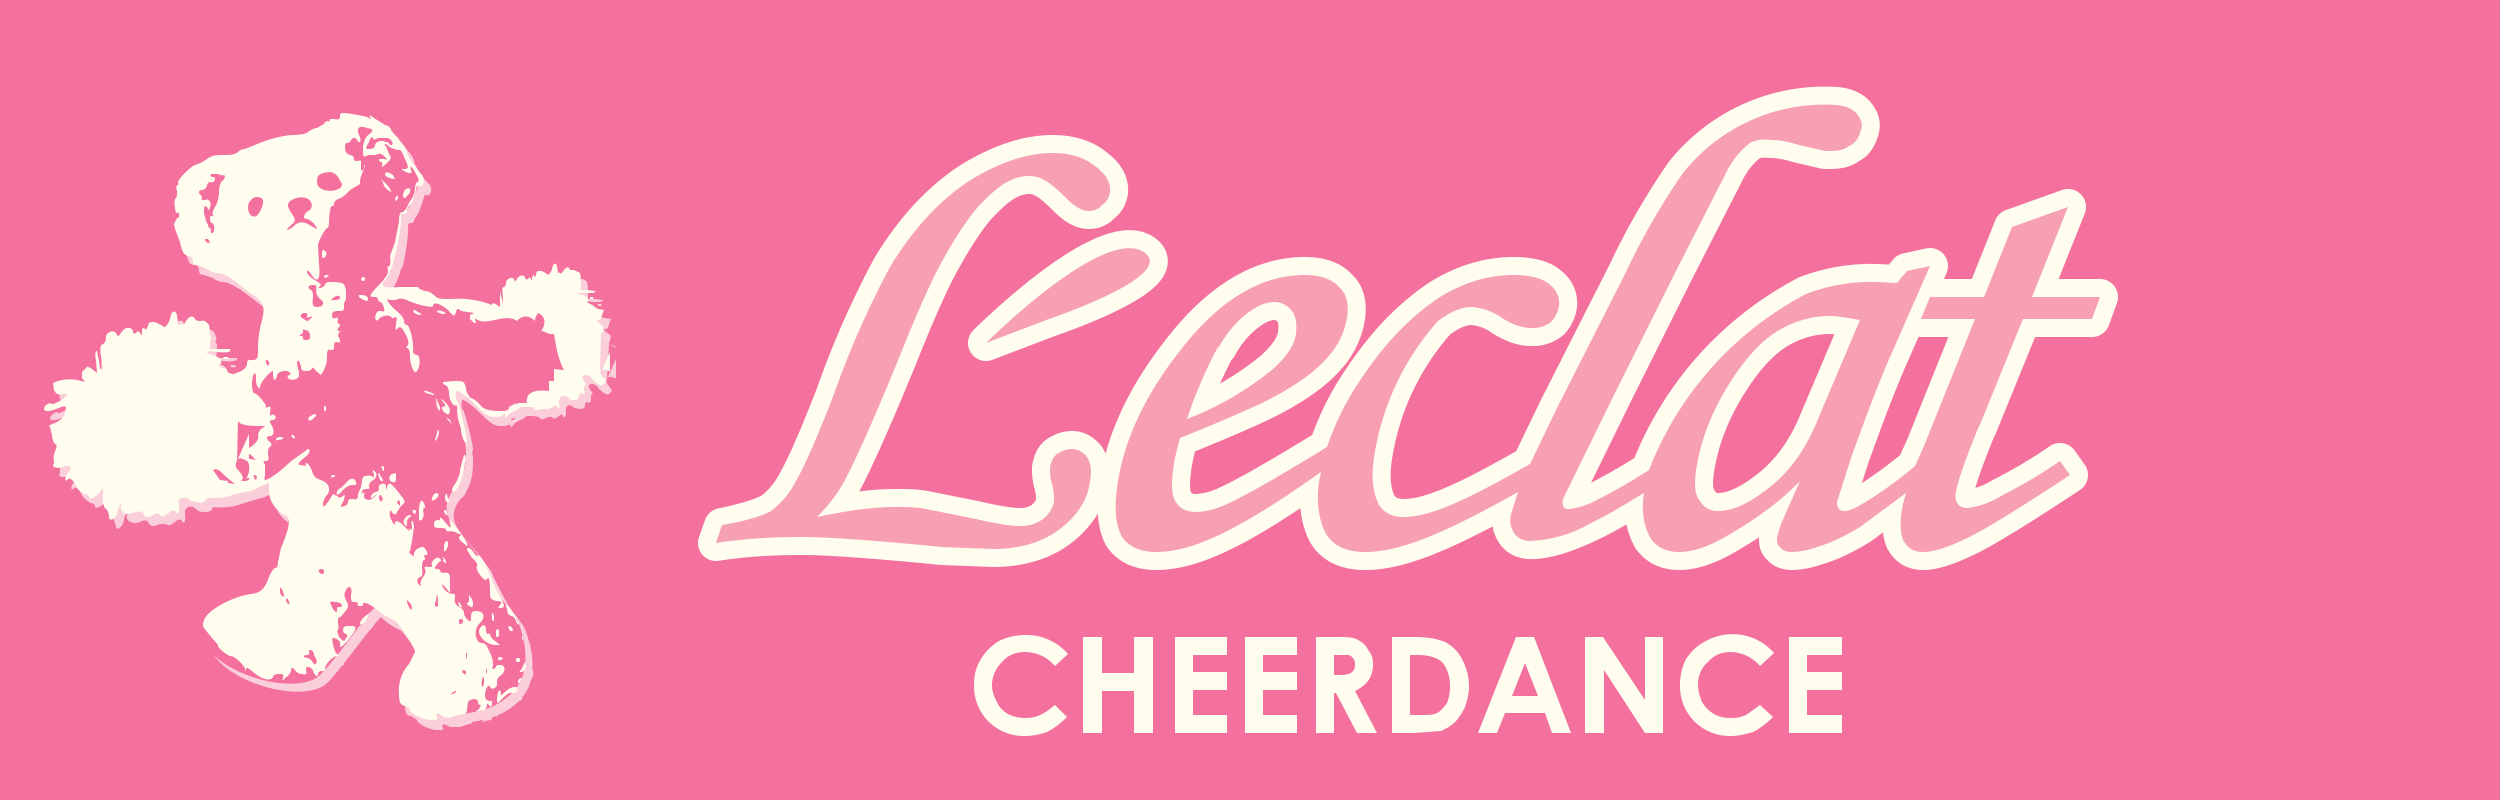
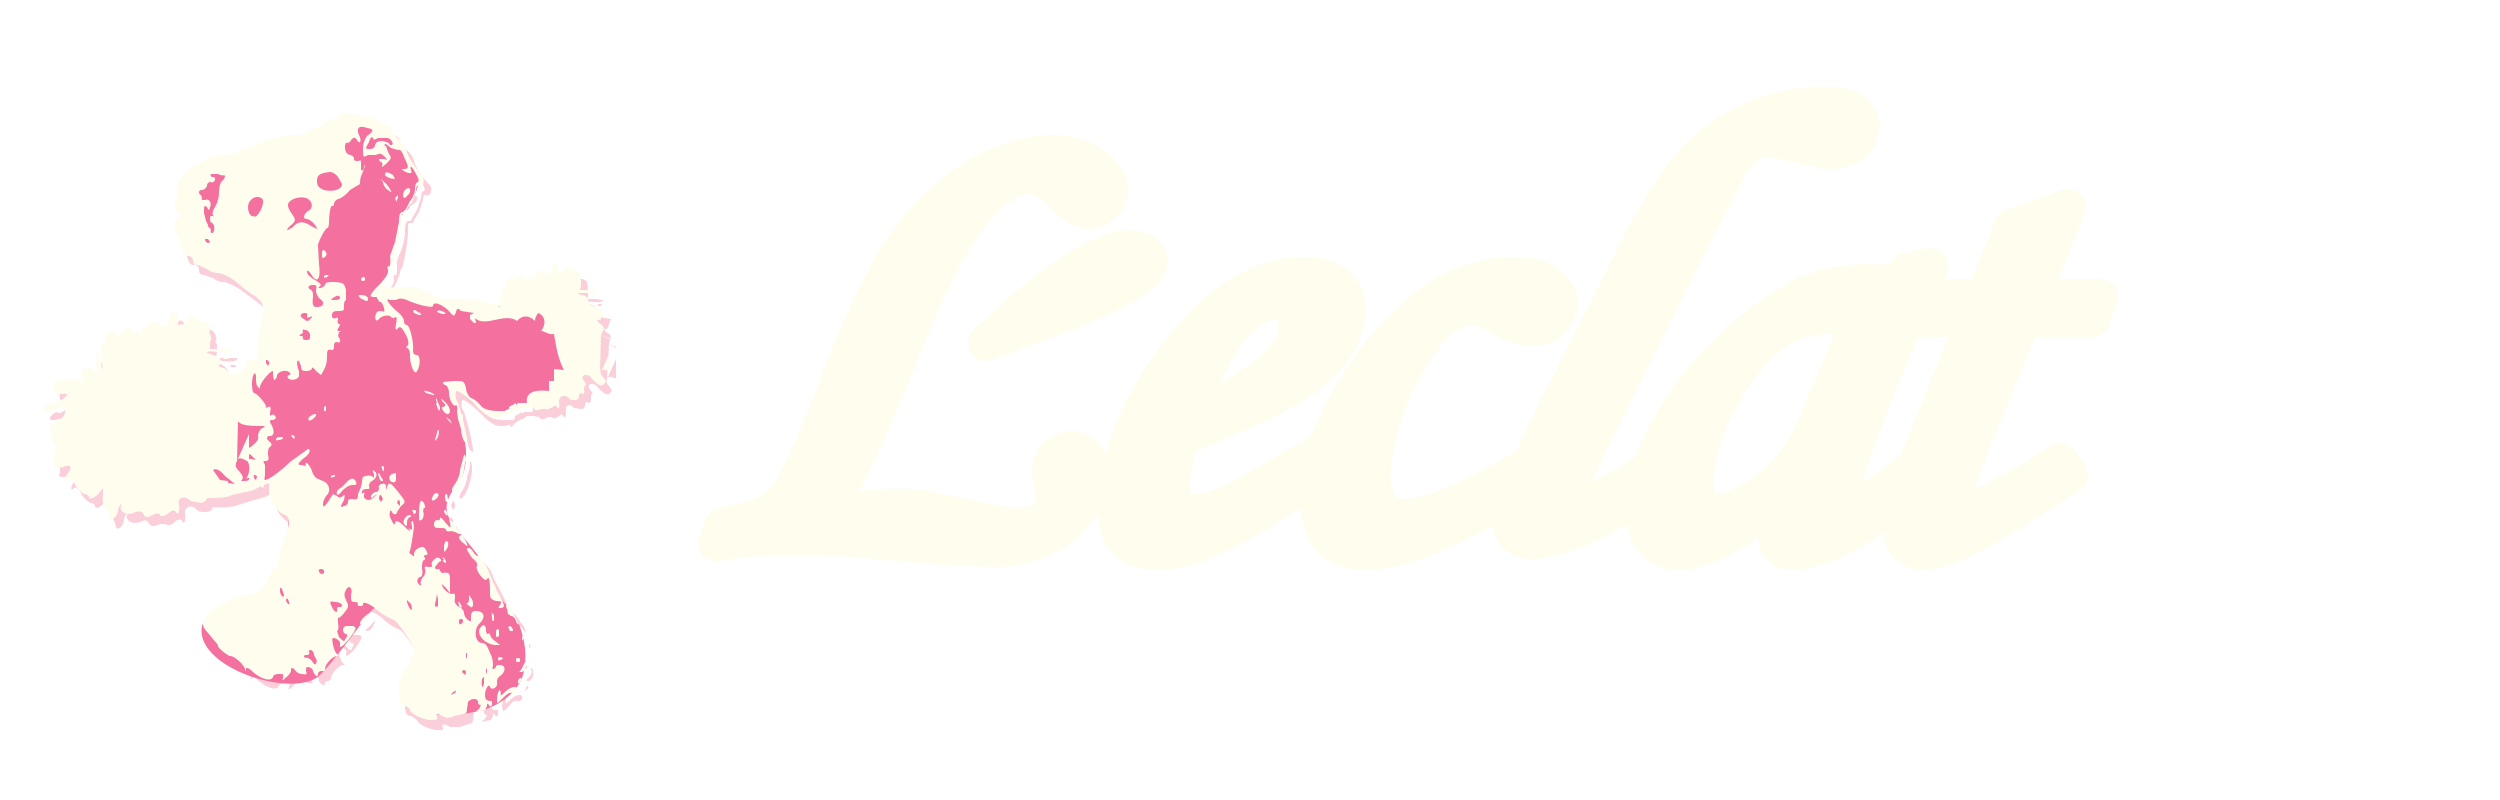
<svg xmlns="http://www.w3.org/2000/svg" width="250" height="80">
-   <path d="M0 0h250v80H0z" style="marker:none" color="#000" fill="#f4709f" overflow="visible" />
  <g fill="#fbcfd9">
-     <path d="M19.4 40.3c1.7 0 3 .2 4.4-.6.6-.4 2.4-1.8 2.7-2.5 1-1.9 1.4-6.3.2-8-.6-.8-2-2.3-3-2.7-1.4-.6-2.5-.1-3.6-1.7a5.1 5.1 0 01-.7-3.7c.3-2.2 1.3-2.4 2.3-3.8 2.2-.1 4-.1 6.1-.8 1.8-.5 2.8-1.5 4.5-2.3 2.6-1.2 6-2 7.7.5l1.6 2.2.9 1.5c.6 1 .2.3-.2 1.6-.1.3-.5 1.4-1 2-.7.7-.4-.5-1.1 4.1-.1.7-.4 1.6-.8 2.4-.6.6-1 1.5-1 2.2 1.8-.2 2.7 0 4.6 0 1.2 0 2.6.3 3.7.6.8.2 2 .2 2.9.2 6.2 0 9.3 1 9.5 3.2 0 1-3.6 5.6-4.5 6.4-.6.7-3.4 0-3.8 1.3-2.2.1-3-1.8-4.7-2.9 0 .7-.1 1 .2 1.7.2.5 1 4 1 4.7 0 2.5-.4 2.7-1.4 4.2-1.8 2.6 1.4 3.9 3.3 7.3.4.8 1.3 2.7 1.8 3.4.5.8 1.5 1.9 1.7 2.7.5 1.5.7 2.8.4 4.4-.4 2.1-2.6 3.6-4.5 4-1.6.5-4.8.6-6 .1-1.6-.6.3-2.6.3-4 0-2.2-.3-3.6-2-5.3-1-1-1.7-2.6-3.5-.2-.9 1-3.7 4.9-4.8 5.9-2.8 2.3-12.5-.9-11.7-5 .3-1 4.5-.8 5.2-1.4 1-.8 2.3-1.6 2.4-2.8.3-1.9 1.2-3.7 1-5.6 0-1.8 1.4-2.8-.1-3.8-1.7-1.2-4.2-.7-6.1-.3-4.8 1-5.2-5.9-3.9-9" />
    <path d="M51.8 63.5h-.3c0 .2.1.3.3.4h.2l-.2-.4zm.5-.6l.3.4c0-.1-.1-.6-.5-1-.6-1-1-1.3-.7-.6l.1.6.4.2.4.4zm-2.1 2.4h.5l-.5-.4-.5-.6c0-.2 0-.2-.2-.2-.1.1-.2 0-.2-.3 0-.4-.2-.6-.5-.3-.6.6.3 1.7 1.4 1.8zm.7 1.5l.2-.2-.2-.1c-.2 0-.3.1-.3.2 0 .2.1.2.3.1zm-7.6-15.2l-.1-.5c-.3-.3-.4-.3-.5.6V53c.3.3.6-.4.5-.9-.1-.2 0-.3 0-.4zm9.4 15.1c0-.1-.1-.2-.3-.2-.1 0-.2 0-.2.2s0 .2.2.2.3 0 .3-.2zm-7.8-10l.3.3-.1-.4c-.3-.3-.3-.2-.2 0zM43.8 40c-.6-.2-1-.2-.6 0l.7.2c.2 0 .2 0-.1-.2zm-1.2-8c-.5-.3-.8-.3-.6 0l.5.2c.3 0 .4 0 0-.3zm1.7 18.5c.2-.2.2-.4 0-.5 0 0-.3 0-.4.3-.3.5 0 .6.4.2zm1 4.3c-.2 0-.3.3-.3.6 0 .5 0 .6.2.3.3-.4.3-.9 0-.9zM51 70c-.4.4-.5.4-.4.1 0-.2 0-.3-.1-.2-.3 0-.4 1.2-.1 1.2l.6-.6c.2-.3.5-.5.7-.4.2 0 .4 0 .5-.2.2-.6-.6-.5-1.2.1zM37 62.6c-.4.3-.5.5-.3.5s.5-.2.6-.5c.4-.7.3-.7-.3 0zm10.4-7.3c.1 0-.5-1-1-1.5l-.6-.9c-.3-.4-.3-.4-.2.1.1.6.1.6-.4 0-.4-.5-.6-.6-.6-.5 0 .2-.1.3-.2.2-.1 0-.3 0-.3.3-.1.4 0 .5.5.5.4 0 .7 0 .7.2 0 .1.2.2.4.1l.4.1c0 .2.2.3.4.3.3 0 .3 0 .2.1-.3.2-.2.3.1.6l.6.4zm-1 5.9l.4.3c0-.1 0-.3-.2-.4-.2-.3-.2-.2-.1 0zm2.2-3c.4.5.6.6.7.4.2-.3.4.2.3 1.2 0 .7.1.8.7 1 .5 0 .6.1.3.4-.2.3-.2.4.1.4.5 0 .4-.4-.4-2l-1-1.9c0-.5-1-1.7-1-1.4L48 56c-.3-.5-.7-.7-.7-.3 0 .2.2.5.6.8.3.3.5.7.4.8 0 .1 0 .5.3 1zm1.6 5.9c0 .3 0 .4.3.2.1-.2.2-.3 0-.5-.1-.1-.2 0-.3.3zm-3-17.2c0-.5-.1-.8-.2-.7 0 .5 0 .6-.3 1.5 0 .5-.3 1.1-.5 1.4-.3.5-.4.9 0 .7.5-.4 1-2 1-2.9zm-2.8-2.5c.2-.7.1-1-.1-.4-.1.2-.2.5-.1.7 0 .2 0 0 .2-.3zm-.1-3.4c.1.9.3 1 .3.5 0-.3-.1-.6-.3-.8-.1-.3-.2-.2 0 .3zm3 20.2c.5.3.5.3.6 0 0-.1 0-.5-.2-.7-.2-.4-.2-.4-.2.1 0 .4-.1.5-.3.4l.2.2zm-1.8-10.6c0-.3-.1-.5-.2-.5l-.2.4c.1.5.4.6.4.1zm4.3 11.9c0 .2.1.3.2.3v-.5c-.1-.4-.2-.4-.2.2zM45 51.9c0 .1.1.3.3.3 0 .1.1 0 0-.2-.1-.3-.3-.4-.3 0zm0-20c-.4-.2-.6-.2-.6 0s.2.3.5.3c.4 0 .4 0 .1-.2zm.9 11.3l-.2-.4c-.1-.2-.3-.3-.4-.3l.2.3.4.4zm-.8-2.3c-.4-.3-.5-.4-.2 0 .3.3.3.4 0 .5-.1.1-.1.2.2.5.3.3.3.3.5 0 0-.3 0-.6-.5-1zm16.5-3v-2l-.9 2c.2-.3.3-.3 1 0zM35.3 49.3l-.4.3-.3.2c-.2.2-.3.4-.2.6 0 0 .3 0 .6-.4.2-.3.6-.6 1-.6.3 0 .4 0 .3-.3-.1-.5-.6-.4-1 .2zm-1.5-.7s.1.1.2 0c.2 0 .3-.1.3-.2H34c-.1 0-.2 0-.2.2zM33.2 26c-.2-.3-.3-.2-.3.2 0 .5 0 .5.3.3.2-.2.2-.3 0-.5zm.2 2.6l.2-.2-.2-.1c-.2 0-.3 0-.3.2 0 .1.1.2.3 0zm3.8.1l-.1-.2s-.2 0-.3.2l.1.2c.2 0 .3 0 .3-.2zm-.5 2l.6.2c.2 0 .3 0 .2-.3 0-.2-.4-.3-.6-.3-.4 0-.4 0-.2.3zm-13.6 5.8c-.1 0 0 .2 0 .2.2 0 .3.1.4 0 .1 0 .1-.1 0-.2h-.4zm18.5-16.3c.3-.5 0-.8-.3-.4-.3.3-.4.8-.2.8l.5-.4zm18.2 10.2v.2h.3c.1 0 .1-.1 0-.2h-.3zM33.2 41.7v.2c.2-.2.1-.4 0-.5v.3zm-4.9 3c0 .1 0 .2.2.2.5-.1.7-.4.3-.4l-.5.2zm3.4-2.2c-.3.4 0 .5.4.1.3-.3.3-.3 0-.3-.1 0-.4 0-.4.2zm-1.8 2l.2.2.1-.2c0-.1 0-.2-.2-.2s-.2 0-.1.2zm9.2 3.4v-.3l-.1-.2c-.2 0-.2.1-.1.2 0 .2.1.3.2.3zm21.6-10l.2-3.5.1-.4c.1-.3.1-.5-.1-.6-.4-.2-.7-.7-.4-.5.2 0 .3 0 .4-.5l.2-.5-.6-.1c-.3 0-.5-.2-.5-.3 0 0-.1-.2-.3-.2-.2 0-.3-.2-.3-.2.4-.2 0-.6-.4-.7l-.5-.2s.4-.1.8 0c.7 0 1 0 1-.2l-.8-.1h-.7v-.4-.6c-.1 0-.1-.1 0-.2l-.1-.5c-.2-.2-.3-.3-.6-.3h-.4c-.1-.3-.4-.3-.6 0-.2.3-.2.4-.3.3h-.3c0 .2 0 .2 0 0v-.7c-.2-.4-.5-.2-.6.3-.1.4-.4.7-.5.5l-.5-.2c-.5-.1-.5-.1-.6.2 0 .3-.1.3-.2.2l-.1.2c0 .3 0 .3-.2.1-.1-.1-.2-.2-.3 0-.1.1-.2.1-.2-.1-.1-.4-.6-.3-.9.1-.2.3-.2.3-.3 0-.2-.3-.8 0-.8.4 0 .1 0 .3-.2.4-.2.1-.2.4 0 1v.8c-.2 0-.2 0-.2-.6l-.2-.6v1.5l-.3-.3c-.2-.2-.4-.2-.4-.1l-.2.1a9 9 0 00-4-.6c-.9 0-1.3 0-1.6-.3l-1-.5c-.4 0-.6-.2-.6-.4h-1.8c-1.6.1-1.8 0-1.8-.2s0-.4.2-.5c.2-.1.6-1 .8-1.6 0 0 0-.3.2-.5.3-.8.7-3.6.6-4 0-.4 0-.5.3-.5.2 0 .3-.1.3-.3l.5-.8.4-1.2c0-.4.1-.6.3-.5.5.2.7-.7.3-1.1-.6-.5-1.5-2-1.5-2.3 0-.2-.3-.7-.7-1.1-.5-.5-.8-1-.8-1.1 0-.1-.3-.4-.7-.5l-1.1-.7c-.4-.3-.5-.3-.4 0 .2.1.1.2-.1 0a2 2 0 00-.5-.2c-2.2-.4-2.4-.4-2.4 0 0 .3-.1.4-.6.3-.3-.1-.5 0-.5.1s0 .2-.2.1c0 0-.3 0-.4.3-.2.3-.5.5-.7.5l-.9.3c-.2.2-.9.3-1.4.3-1 0-2.8.5-3.8 1-.4.2-.8.4-1.1.4a1 1 0 00-.7.3c-.2.2-.6.3-1.3.3-.8 0-1.2 0-1.8.5a4 4 0 01-1.2.6c-.5 0-1.8 1.4-1.6 1.7l-.1.2c-.1 0-.2.3-.1.6l-.1.8c-.2 0-.2.4-.2.8l.3.6c.2-.1.2 0 .2.2s0 .3-.2.3l-.3.6.1.6c.1 0 .3.5.5 1.3.2 1 .4 1.3.8 1.3.3 0 .5.2.5.5s.1.5.5.5l.9.3c.2.2.7.4 1 .4.4 0 1 .3 1.8.8l2 1.5c1 .8 1.1 1.3.7 2.8a10 10 0 00-.4 2.4c0 1.1 0 1.2-.6 1.2-.4 0-.5.1-.5.4 0 .3-.3.6-.8.8l-.5.3c-.4-.1-.7-.3-.7-.4l-.4-.3c-.3-.1-.4-.2-.3-.3.4-.2 0-.8-.6-1-.4 0-.7-.1-.7-.2 0-.2.4-.2 1-.1 1 .1 1.5 0 1.4-.3h-2.1l.1-.7v-.7c-.2-.1-.2-.3-.1-.3.1-.1 0-.4-.1-.7-.2-.4-.5-.5-.8-.4-.2 0-.5 0-.5-.2-.3-.3-.6-.3-1 .2-.1.4-.3.4-.4.3l-.3.1c-.1.2-.2.2-.1-.1v-.9c-.2-.6-.7-.4-.8.4-.2.6-.6 1-.7.7 0-.1-.4-.3-.8-.3-.6-.2-.6-.1-.7.3-.1.4-.2.5-.3.3-.2-.2-.2-.1-.2.2 0 .5-.1.5-.3.2-.1-.2-.3-.2-.4 0-.2.2-.2.1-.3-.2-.1-.5-.9-.4-1.2.2-.2.4-.3.4-.5 0-.3-.4-1.1 0-1 .6 0 .1-.1.4-.3.5-.3.2-.3.5-.2 1.3.1.6.2 1.1.1 1.2-.2.1-.2 0-.2-.8 0-.4-.2-.8-.3-.9-.2-.1-.2.3-.1 1l.1 1.1-.5-.4c-.2-.2-.5-.3-.6-.1l-.4.4v.6l.3.4-.8-.2a4 4 0 00-2.4.3l.1.7c.3.4.5.5.8.4h.5c.1.3-1.3 1.1-1.5 1-.1-.2-.4 0-.6.2-.5.5 0 .7 1 .3 1-.4 1.2-.3.9.4-.2.5-.4.7-1 1-.5.2-.7.3-.5.4l.3.9c0 .3.1.7.3.8.1.1 0 .4 0 .8-.2.3-.3.6-.2.8v.4c-.3.4.2.5 1 .3.7-.3.8 0 .4.6-.4.5-.3 1 0 .6.2-.1.4 0 .7.5.2.5.6.8 1 1 .2 0 .4.2.4.3 0 .4.6.1 1-.4l.4-.5v.8c-.1.4 0 .9.3 1.2.2.2.3.7.4.9 0 .6.7.1.8-.6 0-.3.2-.6.3-.6.1-.1.1 0 0 .1-.2.5.5 1 1.3.7.4-.2.7-.2.8 0 .3.5.5.5 1.2.2h.6c.2.2.4.2 1-.3.3-.2.5-.2.6 0 .2.4.4 0 .3-.7-.1-.8.7-1 1.2-.4.2.2.6.2 1 .2.4-.1.5-.2.6-.5 1 .1 2 0 2.5-.2l1.3-.4 1.4-.4 1-.5v.9c0 .9.8 2 1.7 2.3.5.2.4 1.2-.5 3.3l-.3 1.4c0 .4 0 .6-.3.6-.1 0-.4.4-.6.9-.4 1.2-.8 1.6-1.7 1.7-2.2.3-4.4 1.6-4.8 2.6-.2.6-.1.8.4 1.3.8 1 1 1.1 1 1.3 0 .2 1 1 1.2 1 .5 0 1.5 1 1.5 1.3 0 .3 0 .3.1 0 .1-.2.3 0 .7.3.8.7 1.8 1 2 .5 0-.2.4-.3.6-.3.5 0 .5 0 .4.4-.1.3 0 .3.3 0 .2-.1.4-.4.5-.7 0-.4.1-.4.4 0l.7.3c.5.1.5 0 .4-.3 0-.3 0-.4.3-.4.2 0 .4.2.4.5.2.4.6.6.6.2 0-.1.1-.2.3-.2.2 0 .3-.2.3-.3 0-.4.8-1.3 1.2-1.3.2 0 .2 0 0-.2-.3-.2-.6-1.6-.3-1.6s.8.4.6.6v.3c.3 0 1.1-.9 1.4-1.5.2-.4.2-.5-.1-.6h-.7c-.4.1-.4.7 0 .8.2 0 .2.2 0 .5-.1.3-.2.3-.6-.2-.3-.3-.4-.6-.3-.6.2 0 .2-.3.1-.8v-.6c0 .2.3.1.6-.4.5-.6.5-.7.3-1.2-.3-.5-.3-.8-.1-1 .3-.7.7-.3.6.5-.2.5-.1.6.3.6.2 0 .4.1.3.2 0 .2 0 .3.2.3s.3-.1.3-.3c0-.3.7 0 1.3.5A6 6 0 0040 63c.4.2 2.1 2.7 2.1 3.2l-.6 1.2a4 4 0 00-1 3.2c0 .7.2 1 .6 1l.6.4c0 .3 1 .9 1.9 1 .6 0 .8 0 .7-.2-.2-.4.1-.5.7-.1h1l.9-.3c.2 0 .4-.1.4-.5l.1-.7c.3-.4 1-.3 1 0 0 .2.1.3.3.3l-.2.4c-.4.3-.4.4 0 .2l.6-.1.2-.4c0-.3 0-.3.2-.1.1.2.2.2.3 0V71c-.5 0-.7 0-.7-.5 0-.7.4-1.3.6-1 .1.5.7.1.6-.3 0-.2 0-.5.3-.7.6-.4.6-1.1 0-1.1-.2 0-.4 0-.4.2s-.1.2-.2.2-.2-.1-.1-.3c0-.2 0-.8-.3-1.3-.3-.8-.5-1-.8-1-.7 0-.9-1.4-.2-2 .6-.6.4-1.2-.3-1.1-.4 0-.6.1-.6.5 0 .5 0 .5-.3.3a1 1 0 01-.4-.7c0-.2-.2-.5-.5-.6-.4-.2-.5-.5-.4-.9 0-.4 0-.5-.2-.4-.4.1-1.1-.5-1.1-.9 0-.1.2 0 .4.3l.4.6v-1c.1-1 0-1.2-.8-1.1-.1 0-.2 0-.2-.2s-.1-.2-.2-.1c-.2 0-.3 0-.3-.2s.2-.5.4-.6c.3-.1.3-.2.1-.4-.3-.2-1 .4-.8.7 0 .2 0 .3-.4.2-.3-.1-.4 0-.3.2.1.3 0 .6-.2.8-.2.3-.3.6-.2.7 0 .2 0 .3-.1.1-.4-.2-.3-.7 0-.8.2 0 .3-.4.2-.8 0-.4 0-.8.2-.8.1-.1.2-.3.1-.4l.1-.2c.2 0 .2-.1 0-.4-.1-.4-.3-.4-.7-.3-.3.1-.5.4-.5.6 0 .3 0 .3-.3 0l-.1-.3.2-1 .2-1.4c.1-.4 0-.6-.1-.6-.2 0-.2.2-.1.5 0 .4 0 .4-.2.3-.2-.1-.2 0 0 .2 0 .1-.2 0-.5-.4-.6-.6-1-.8-1-.3 0 .2-.1 0-.3-.3-.2-.3-.3-.7-.2-.9 0-.2.2-.2.2 0 .1.3.5.3.5 0 0-.1.2-.4.5-.6.4-.4.4-.4-.3-1.3-.8-1-1-1.2-1.2-.6 0 .4 0 .4 0 0-.1-.3-.2-.4-.5-.3-.2 0-.4.2-.3.4 0 .3 0 .4-.3.4-.2 0-.4.2-.4.4-.2.3-.1.3.2 0 .4-.2.4-.2 0 .1-.3.5-1.1.3-1-.2.1-.2 0-.3 0-.2-.2.1-.3 0-.2-.1 0-.2.3-.3.5-.3s.3 0 .2-.3c0-.1.1-.4.3-.5.5-.3.6-.8.2-1v.3c0 .4 0 .5-.1.3-.1-.1-.4-.2-.7-.1-.3 0-.4.2-.4.6v.6c-.2 0-.3.2-.3.6-.1.5-.2.6-.6.5-.3 0-.5.1-.5.3 0 .2-.2.4-.4.4-.4.2-.4.2 0-.6.1-.5.1-.6-.1-.4-.3.2-.4.2-.6 0l-.3-.1-.6.7c-.4.6-.5.6-.5.2 0-.3.2-.6.3-.7.6-.5.4-1.3-.3-1.6l-.7-.3s-.3-.3-.4-.7c-.3-.7-.7-1.1-.6-.5 0 .1 0 .2 0 0h-.4c-.5 0-.4-.3.2-.8.6-.4.7-.8.4-.8-.1 0-.9.5-1.8 1.3l-2 1.6c-.6.2-.6.2-.4-.3l-.1-1c-.2-.4-.2-.5.1-.5.3 0 .3-.2.2-.6 0-.4 0-.7.2-.8.2-.1.2-.2 0-.4-.4-.4-.4-.7 0-.7s.5-.5.1-1.1c-.1-.4-.1-.5.1-.5.4 0 .5-.3.2-.5l-.3.1v-.3c0-.6 0-.7-.3-.5h-.2c.1-.3-.9-1.5-1.2-1.5-.1 0-.2-.4-.2-.9.1-1 .4-1.5.4-.6 0 .3 0 .7.2.9.2.3.2.3.2 0 0-.4 1-1.6 1.3-1.6v.4l.1.5c.1 0 .3-.2.4-.5 0-.4 1-.6 1.3-.2 0 .1 0 .2-.2.2v.3c.2.3.9.2 1-.2V38c-.2-.4-.3-1.1 0-1l.2.6c0 .3.1.4.5.4.3 0 .6-.1.6-.3 0-.1.2 0 .4.3l.5.4c.5-.8.7-1.2.7-1.8 0-.6 0-.8.3-.7.2 0 .3 0 .3-.4 0-.3.1-.4.3-.3.4 0 .4-.3.1-.7l.1-.4c.2 0 .2-.1 0-.1s-.2-.1 0-.4c.2-.2.2-.3 0-.3-.1 0-.2-.2-.1-.3 0-.3 0-.3-.2-.3-.3.1-.4 0-.4-.2 0-.4.2-.5.6-.5.5 0 .6 0 .6-.4l.2-.6v-1c-.2-.8-.2-.8-1.1-.9-.6 0-1 0-1 .3-.1.2-.3.3-.5.3s-.2 0 0-.2c.2-.1 0-.3-.5-.6-.4-.2-.8-.5-.8-.7 0-.3.1-.3.4.1.6 1 1 .6.9-1 0-1-.1-1.7-.2-1.8-.1-.2.8-2 1-1.8l.1-.4c0-1.2.2-1.9.3-1.8.1.1.2 0 .2-.2s.2-.4.4-.5c.3 0 .8-.4 1.2-.8.5-.5 1-.7 1-.7.1.1.1 0 0 0 0-.2 0-.6.3-1l.2-.8-.1.1c0 .3-.1.4-.3.3v-.6c0-.4 0-.4-.3-.3-.2 0-.3 0-.3-.2s-.3-.3-.5-.4c-.3 0-.4-.3-.4-.7 0-.4 0-.6.1-.5 0 0 .3 0 .4-.3.3-.3.4-.3.6 0 .3.5.5.1.2-.5-.3-.7 0-1 .8-.7.7.1.7.3.1.8-.3.3-.5.7-.5 1.3 0 .8 0 .9.5.7.2-.2.6-.2.7-.1h.4c0-.2.3-.1.5.1.4.4.4.4 0 .3l-.5.1.2.2c.2 0 .2.2.1.4 0 .2 0 .2.4-.2.5-.4.6-.6.3-1-.2-.3-.2-.5-.1-.5l-.2-.2c-.2-.2-.2-.3 0-.3l.5.4c.2.2.5.3.7.2.2 0 .4.2.7.7.4 1 .4 1.2 0 1.2s-.4 0-.1.2c.5.4.9.3.7 0-.2-.7.2-.4.5.3.3.5.3.7.2.8-.2 0-.3.4-.3.7l-.4 1.2-.5.8c0 .2-.1.3-.3.3-.3 0-.4.2-.4 1 0 .6-.2 1.5-.4 2-.3.6-.5 1.2-.4 1.4 0 .8 0 1.2-.3 1 0 0-.1.2 0 .4 0 .4 0 .6-1.2 1.8-.7.8-.7.9-.1.9.2 0 .4 0 .3.2 0 .1 0 .3.2.3s.4.3.4.6c.1.4 0 .5-.3.4-.2-.1-.4 0-.5.2-.2.4.1 1 .3.5.3-.3 1-.5 1.2-.2.1.1.3.2.4 0 .2 0 .2.2.1.7 0 .6 0 .7.2.4.3-.2.4 0 .8.7.3.6.3 1 .2 1.1-.2.2-.2.3 0 .3.1 0 .3.3.3.8 0 1 .4 1.8.7 1.4.3-.6.2-1.6-.2-1.6-.2 0-.3-.2-.3-.4.1-.7-.3-2.5-.6-2.6-.2 0-.3-.2-.3-.4s-.2-.5-.5-.8c-1-.8-1.4-1.6-.9-1.3h.6c.3-.2.7-.1 1.3.1 1.2.5 2.4.8 2.4.5 0-.5.9-.2 1.5.5.6.6.6.6.8.2.2-.5.2-.5.5-.2l1.3.2-.4.2v.5l.4.3h.2l-.1-.5c1 1 3.1-.6 4.3.3.4-.6 1.2-.6 1.7 0 0-.4.3-.6.3-.8.8.3.8 1.2.3 1.8.4.1.7.4 1.3.3.2 1.2.4 2.5 1 3.6l-1-.1V39h-.5v1c-1-.1-2.4-.1-2.2 1.2h-.9l-.2.2v-.2l-.7.4v.1l-.1.3h-.9c-.7 0-1.4-.1-1.8-.5-.3-.3-.7-.7-1-.8-.2-.1-.4-.5-.5-1-.1-.6-.2-.7-1.2-.7l-1 .1c-.1.1 0 .3.1.3.2 0 .4.4.4.8 0 .7.5 1.5.8 1.2v.6l.1.8.3 1c0 .5.2 1 .3 1.2.2.2.3.2.3 0 0-.6-.8-3.8-1-4-.2-.2-.2-1 0-1s1 .6 1.7 1.3c1 1 1.5 1.3 2 1.3.4 0 .8 0 1-.2 0-.2 0-.1 0 0 .1.4.1.4.4 0 .1-.1.5-.4.9-.5l.4-.3h.6l.6.1c.2.3.4.3.9 0h.4c.1.2.3.2.7-.1.2-.2.3-.2.4 0 .2.3.3 0 .3-.5-.1-.6.4-.8.8-.3l.7.1c.3 0 .4-.2.4-.4s.1-.3.2-.3c.3.2.4 0 .4-.3v-.4c.2-.1.2-.2 0-.4-.3-.4-.3-.6 0-.7.2 0 .5 0 .8.5.7.6.9.7 1.2.3.1-.1.1-.2-.2-.6-.3-.3-.3-.5-.2-.7zM21.5 25a.4.4 0 01-.3-.4h.3l.2.3c0 .1-.1.2-.2.1zm1.4-6.2c-.2.2-.3.7-.3 1.2a3 3 0 01-.4 1.4c-.2.3-.2.7-.2.8.2.2.1.2 0 .1-.2 0-.3 0-.3.2s0 .4.2.5c.3.2.3 1 0 1-.1 0-.2-.1-.1-.2l-.1-.3c-.1 0-.2-.1-.2-.3 0-.2-.1-.3-.2-.3 0 0-.2-.4-.2-1s0-.7.3-.4c.2.3.2.3.4 0 .1-.5-.2-1-.6-.8-.3 0-.3 0-.3-.2v-.3c-.2 0-.3-.1-.3-.2 0-.2.1-.3.3-.3.2 0 .4-.2.5-.4 0-.3.2-.4.4-.3.2 0 .3 0 .4-.3.1-.2 0-.3-.2-.3s-.3-.1-.2-.2c0-.2.4-.2.7 0h.6l.2.1-.4.5zm5.8 41c0-.4 0-.4.2-.1l.2.5c0 .4-.4 0-.4-.4zm20.7 7.8s.1.3 0 .4v-.4zm-.3.8v.6c0 .4-.1.5-.2.4-.1-.3 0-1 .2-1zm-1.7-2.4v.4c0 .2 0 .2-.1-.1 0-.2 0-.4.1-.3zm-.1 2l-.1.2-.3-.2.1-.3c.2 0 .3.1.3.3zm-.5-5.4c.2 0 .2 0 .2.2 0 .1 0 .3-.2.3-.1.1-.2 0-.2-.2s0-.3.2-.3zM46 70c.4-.3.5-.3.4 0l-.4.2c-.2 0-.2 0 0-.2zm-1.6-9.2l.2-.6v1.2c-.3.3-.3 0-.2-.6zm-2.9 0c.2 0 .3.2.4.5.2.6 0 .7-.3 0-.1-.3-.2-.5 0-.5zm-.9-10.1c.2 0 .3.1.3.3l-.1.4-.2-.4v-.3zm-1.7-.5l.2.4c0 .2-.1.3-.2.3s-.2-.1-.2-.3c0-.2 0-.4.2-.4zM34.2 61c.3 0 .6.2.7.3 0 .2 0 .2-.2.2s-.3 0-.3.2c.1.5-.2.3-.5-.2-.2-.5-.2-.6.3-.5zm-1.4-3.3c.2 0 .3.1.3.3 0 .1 0 .2-.2.2l-.3-.2c-.1-.2 0-.3.2-.3zm-1.3 8.6c.2 0 .2-.1.2-.3-.1-.1 0-.2.1-.1.2 0 .3.2.3.4l.2.5c.1 0 .1.2 0 .4L32 67c-.2-.3-.5-.5-.6-.4h-.2c0-.2.2-.3.4-.3zm-2-5l-.2-.4c0-.3.2-.3.3.1.1.2 0 .3 0 .2zM24.7 39c.1 0 .1.2 0 .4V39zm-1.1 10l-.9-.2c-.1 0-.4-.4-.6-1l-.1-.1c.3-.1.7 0 1.3.6.4.5.7.8 1 .8l-.7-.1zm2.7-.2s-.2-.1-.2-.3c-.1 0 0-.2 0-.2.2 0 .3.1.3.2l-.1.3zm-.5-2.1h-.2v-.5l.2.1.5.5-.5-.1zm1-3.3c.5 0 .5 0 .1.3-.3.2-.4.5-.4.7.1.3-.1.6-.5 1l-.4.2v-1.3l-1.2 2.6c.1-.3.3-.3 1 0 .3.3.3 1.2 0 1.6-.1.2-.1.3.1.2.2-.2.2-.1.1 0 0 .2-.3.3-.6.2h-.2c.3-.3.3-.5-.2-1-.4-.4-.4-.6-.2-1l.1-4c.2.4 1 .6 2.3.5zm-.6-21c-.6.3-1-1.1-.4-1.6.4-.4 1-.4 1.2 0 .2.5-.4 1.5-.8 1.7zm1.3 15l-.2-.3.1-.2s.2 0 .2.2c.1.1 0 .2 0 .2zm6.5-6.8c.5-.3.7-.3.7 0 0 .1-.2.2-.5.2-.4 0-.4 0-.2-.2zm-2.6 4.2c-.3 0-.4-.1-.4-.2s0-.2-.2-.2-.2 0 0-.1.3-.3.2-.4c-.1-.1 0-.2.3-.1.2 0 .4.3.4.5.1.4 0 .5-.3.5zm.6-5.5c.3 0 .4.1.4.5s0 .7.4 1c.5.3.3.7-.3.7-.5 0-.6-.2-.5-1 0-.3 0-.6-.2-.7-.4-.2-.3-.5.2-.5zm-.6 3.1c0 .2 0 .2.3.1.3 0 .3 0 .1.2-.2.3-.4.3-.7 0-.4-.2-.4-.5.1-.5.3 0 .3 0 .2.2zm.4-9c-.7-.5-1.3-.5-1.8.1l-.5.4c-.2 0 0-.2.2-.5.6-.5.6-.6.2-1.2l-.4-.8c0-.7 1.4-1.1 2-.7.5.3.5 1 0 1.2-.4.3-.5.8-.1.8.3 0 1 .7 1 1l-.6-.3zm1.3-3.6c-.5-.2-.6-.4-.6-.9 0-.6.2-.8 1.2-.8.3 0 .6.1.8.4.3.2.4.6.4.8 0 .5-1 .8-1.8.5zm6.8-4.5c-.2 0-.3 0-.3-.2L39 15c-.5 0-.7.1-.8.4 0 .3-.3.4-.5.4-.5 0-.5 0-.1-.7.2-.4.4-.6.4-.4 0 .2.2.2.5 0h1c.4.1.7.7.4.7zm9.5 16.9h.5-.5zm-7.3 19.7c-.1 0-.2.1-.1.2 0 .2.2.3.2.3l.1-.3s0-.2-.2-.2zm19.5-17.2l-.2-.1-.5-.2.7.4v-.1zm-20.4 18c-.2.3-.2.4 0 .6.2.2.2.1.2-.2 0-.3.2-.5.3-.6.2 0 .2-.1 0-.2 0 0-.3 0-.5.3zm12 14.4c0 .2-.2.6-.4.7-.2.2-.2.3 0 .3.4 0 .6-.6.5-1-.1-.4-.2-.4-.2 0zm-.2-2.4c.1-.1 0-.3 0-.4l-.1.3c0 .3 0 .3.1.1zM39 19.1c0 .2.3.6.6.7.3.3.3.3 0-.1a3 3 0 00-.5-.8c-.4-.3-.4-.3-.2.2zm1.3 1.8c.1 0 .2-.1.2-.3v-.3l-.3.3.1.3zm-.3-2.5c-.5-.4-.8-.5-.8-.2s.5.5 1 .5c.1 0 0-.2-.2-.3zm-1.5 29.8l.2.6c.2.1.3.2.3 0l-.3-.5c0-.2-.2-.2-.2 0zm1.5.9c.2 0 .3-.1.3-.5v-.5l-.4.1c-.3.2-.3.7 0 .9zm12.6 19.8c-.2.3-.1.3 0 .1.2-.1.3-.3.2-.4 0 0-.2 0-.2.3z" />
  </g>
  <path d="M18.7 39.5c1.7 0 3 .2 4.4-.6.6-.4 2.4-1.9 2.7-2.5 1-2 1.3-6.3.2-8-.6-.8-2-2.3-3-2.7-1.4-.6-2.5-.1-3.6-1.7a5.1 5.1 0 01-.7-3.7C19 18 20 17.9 21 16.5c2.2-.1 4-.1 6.1-.8 1.8-.6 2.8-1.5 4.5-2.3 2.6-1.2 6-2 7.7.5l1.6 2.1c.3.8.4.9.8 1.5.7 1.1.2.4-.1 1.7-.1.2-.5 1.4-1 2-.8.7-.4-.5-1.1 4-.1.8-.4 1.7-.9 2.5-.5.6-1 1.5-.9 2.2 1.8-.3 2.7-.1 4.5 0 1.3 0 2.7.3 3.8.6.8.2 2 .1 2.8.1 6.3 0 9.4 1.1 9.6 3.3 0 1-3.6 5.6-4.5 6.4-.6.7-3.4 0-3.8 1.3-2.2 0-3-1.8-4.7-2.9 0 .7-.1 1 .2 1.7.2.4 1 3.9 1 4.7 0 2.5-.5 2.7-1.4 4.1-1.8 2.7 1.3 4 3.3 7.4.4.8 1.2 2.7 1.7 3.4.6.7 1.6 1.9 1.8 2.7.5 1.5.7 2.8.4 4.4-.4 2.1-2.6 3.6-4.5 4-1.6.4-4.8.6-6.1.1-1.5-.6.4-2.6.3-4 0-2.2-.2-3.6-1.9-5.3-1-1-1.7-2.6-3.5-.3-.9 1.2-3.7 5-4.8 6-2.8 2.3-12.5-.9-11.7-5 .2-1.1 4.5-.8 5.2-1.4 1-.8 2.2-1.6 2.4-2.8.3-2 1.2-3.8 1-5.7 0-1.7 1.4-2.7-.1-3.8-1.7-1.1-4.2-.6-6.2-.2-4.7 1-5.2-5.9-3.8-9" fill="#f4709f" />
  <path d="M51 62.6l-.2.1.2.4h.3c0-.2-.1-.4-.3-.5zm.6-.5c.1.3.2.4.3.3l-.5-1c-.6-1-1-1.2-.7-.5l.1.5.3.2c.2 0 .4.2.5.5zm-2.1 2.4h.5l-.5-.4c-.3-.2-.5-.5-.5-.7 0 0 0-.1-.2 0-.1 0-.2-.1-.2-.4 0-.5-.3-.6-.5-.3-.6.6.3 1.7 1.4 1.8zM50 66c.2 0 .3-.2.3-.2l-.3-.1s-.2 0-.2.2c0 .1.1.2.2.1zm-7.6-15.2c.2 0 .1-.2 0-.5-.3-.4-.4-.3-.5.6V52c.3.2.6-.4.4-.9l.1-.4zM52 66c0-.1 0-.2-.2-.2-.1 0-.2 0-.2.2 0 .1 0 .2.2.2s.2 0 .2-.2zm-7.7-10c0 .2.2.3.3.3 0-.1 0-.3-.2-.5s-.2-.1 0 .2zm-1.1-16.7c-.7-.3-1-.3-.6 0l.7.2c.2 0 .2 0-.1-.2zm-1.3-8c-.4-.4-.7-.4-.5 0l.5.2c.3 0 .3 0 0-.3zm1.8 18.5c.2-.2.2-.4 0-.5 0 0-.3 0-.4.3-.3.5 0 .6.4.2zm1 4.3c-.2 0-.3.3-.3.6 0 .5 0 .6.2.3.3-.4.3-.9 0-.9zm5.8 15.1c-.4.4-.5.4-.4.1l-.1-.3c-.3.1-.4 1.3-.2 1.3l.6-.6c.3-.3.6-.5.8-.4.2 0 .4 0 .5-.2.2-.6-.6-.5-1.2.1zm-14.2-7.4c-.3.4-.4.6-.2.6s.5-.2.6-.6c.3-.6.3-.6-.4 0zm10.4-7.2c.2 0-.4-1-.8-1.5l-.8-1c-.2-.3-.2-.3-.1.2.1.6.1.6-.5-.1-.3-.4-.5-.5-.5-.4 0 .2-.1.3-.2.2-.1 0-.3 0-.4.3 0 .4 0 .5.6.5.3 0 .6 0 .6.2 0 .1.2.2.5.1l.4.1.4.2c.3 0 .3 0 .1.2-.2.1-.1.3.2.6l.5.4zm-.8 5.9c0 .2.2.3.3.2l-.2-.4c-.2-.2-.2-.2-.1.2zm2.1-3c.4.5.6.6.7.4.2-.3.3.1.3 1.2 0 .7 0 .8.6 1 .6 0 .6.1.4.4-.2.3-.2.3 0 .3.6 0 .5-.3-.4-1.9l-.8-1.9c-.2-.6-1-1.8-1-1.4 0 0-.2 0-.4-.3-.3-.5-.7-.7-.7-.3l.5.8c.4.3.6.6.5.8-.1.1 0 .5.3.9zm1.6 5.8c0 .4 0 .5.3.3V63c-.2-.2-.3 0-.3.2zm-3-17.1c0-.5-.1-.8-.2-.7L46 47c0 .5-.3 1.1-.5 1.4-.4.5-.4.9 0 .7.5-.4 1-2 1-3zm-2.8-2.5c.2-.7 0-1-.1-.4l-.2.7c0 .2.1 0 .3-.3zm-.2-3.4c.2.8.4 1 .4.4l-.3-.7c-.1-.3-.2-.2 0 .3zm3.2 20.2c.4.3.4.3.5 0 0-.2 0-.5-.2-.7-.2-.4-.2-.4-.2.1 0 .3-.1.5-.3.4l.2.2zm-2-10.6l-.1-.5c-.2 0-.2.2-.2.3 0 .6.4.7.4.2zm4.4 11.8c0 .3 0 .4.2.4v-.5c-.1-.4-.3-.4-.2.1zm-4.8-10.5l.2.3c.2.1.2 0 .1-.2-.1-.4-.3-.4-.3-.1zm0-20c-.4-.2-.7-.2-.7 0l.5.2c.4 0 .5 0 .2-.2zm.8 11.2L45 42l-.4-.3.2.3.3.3zm-.7-2.2c-.4-.4-.5-.4-.2 0 .3.3.3.4 0 .5-.2 0-.1.2.1.5.4.3.4.3.6 0 0-.3-.1-.6-.5-1zm16.5-3v-2l-.9 2c.1-.3.3-.3 1 0zM34.6 48.3l-.4.4-.3.2c-.2.2-.3.4-.2.5 0 .2.3 0 .5-.3.3-.3.7-.6 1-.6.4 0 .5 0 .4-.3-.2-.5-.6-.4-1 .1zm-1.5-.7c0 .2 0 .2.2.1.2 0 .2-.1.2-.2h-.2l-.2.1zm-.6-22.5c-.2-.2-.3-.1-.3.3s0 .5.3.3c.2-.2.2-.4 0-.6zm.1 2.7l.3-.3h-.3s-.2 0-.2.2c0 .1.1.1.2 0zm3.9 0l-.1-.1c-.1 0-.2 0-.3.2l.1.2c.2 0 .3 0 .3-.2zm-.5 2l.6.3c.2 0 .2-.1.2-.3-.1-.2-.4-.3-.6-.3-.4 0-.4 0-.2.3zm-13.6 5.9c-.1 0-.1.1 0 .2h.4c.1 0 .1-.1 0-.2h-.4zm18.5-16.3c.3-.5 0-.8-.4-.4-.2.2-.3.8 0 .8l.4-.4zM59 29.7v.2h.3c.1 0 0-.1 0-.2h-.3zM32.4 40.9c0 .3.1.3.2.1v-.4c-.1 0-.2 0-.2.3zm-4.8 3c0 .1 0 .2.2.1.5 0 .7-.3.3-.3-.2 0-.4 0-.5.2zm3.3-2.2c-.2.4.1.5.5.1.3-.3.3-.4 0-.4l-.5.3zm-1.7 2l.2.2.1-.2-.2-.2c-.2 0-.2 0-.1.2zm9.2 3.4v-.3c0-.1 0-.2-.2-.2 0 0-.1.1 0 .2 0 .2.1.3.2.3zM60 37l.1-3.5.2-.4c.1-.4 0-.5-.1-.6-.4-.2-.7-.7-.4-.5.2 0 .3 0 .4-.5l.2-.5-.6-.1-.5-.3-.3-.2-.3-.2c.3-.2 0-.6-.4-.7-.3 0-.5-.1-.5-.2h.7c.8 0 1.1 0 1-.2l-.8-.1H58l.1-.4V28c-.1 0-.1-.2 0-.2l-.1-.5-.6-.3H57c-.1-.4-.4-.3-.6 0-.2.3-.3.4-.4.3 0-.1-.1 0-.2 0 0 .2 0 .1 0 0l-.1-.7c-.1-.4-.4-.3-.5.3-.1.4-.4.7-.5.5l-.5-.3c-.5 0-.5 0-.6.3 0 .3-.1.3-.2.2 0-.2-.1-.1-.2.2 0 .3 0 .3-.1.1-.1-.2-.2-.2-.3 0-.1.1-.2 0-.3-.1 0-.4-.6-.3-.8.1-.2.3-.2.3-.3 0-.2-.3-.8 0-.8.4 0 .1 0 .3-.2.4-.2 0-.2.3-.1 1v.7l-.1-.5-.2-.7v1.5l-.3-.2c-.2-.2-.4-.2-.5-.1v.1a9 9 0 00-4-.6c-1 0-1.4 0-1.7-.3-.2-.2-.6-.5-1-.5-.4-.1-.7-.3-.7-.4H40c-1.5.1-1.7 0-1.7-.2s0-.4.2-.5c.2-.1.6-1 .8-1.6l.1-.5c.3-.8.8-3.7.7-4 0-.4 0-.5.3-.5.2 0 .3-.1.3-.3 0-.2.2-.5.5-.8l.4-1.2c0-.4.1-.6.3-.5.5.2.6-.7.3-1.1-.6-.6-1.5-2-1.5-2.3 0-.2-.3-.7-.8-1.2l-.8-1c0-.2-.2-.4-.6-.5l-1.1-.7c-.4-.3-.5-.3-.4-.1.1.2.1.3-.1.1a2 2 0 00-.6-.2c-2.1-.4-2.3-.4-2.3 0 0 .3-.1.4-.6.3H33c0 .2-.1.3-.2.2 0 0-.3 0-.4.3l-.7.4c-.3 0-.6.2-.9.4-.2.2-.9.3-1.4.3-1.1 0-2.8.5-3.9 1l-1 .4a1 1 0 00-.7.3c-.2.2-.6.3-1.3.3-.8 0-1.3 0-1.8.4a4 4 0 01-1.2.6c-.5.2-1.8 1.5-1.7 1.8.1 0 0 .2 0 .2-.2 0-.2.3-.1.6 0 .4 0 .7-.2.8 0 0-.1.4 0 .8 0 .4.1.6.2.6.2-.1.2 0 .2.2s0 .3-.2.3l-.3.6.1.5.5 1.3c.2 1 .4 1.3.8 1.4.3 0 .5.2.5.5s.1.4.5.4l.9.4c.2.2.7.4 1 .4.4 0 1 .2 1.8.8.6.5 1.4 1.2 2 1.5 1 .8 1 1.3.6 2.8a10 10 0 00-.3 2.4c0 1 0 1.2-.6 1.2-.4 0-.5 0-.5.4 0 .3-.3.6-.8.8l-.5.2c-.4 0-.7-.2-.7-.3 0-.1-.2-.3-.4-.3-.3-.1-.5-.2-.4-.3.5-.3.1-.8-.6-1l-.6-.2c0-.2.4-.2 1-.1 1 .1 1.5 0 1.3-.3h-2v-.7c.2-.3.1-.7 0-.8-.1 0-.1-.2 0-.2l-.1-.7c-.3-.4-.5-.5-.8-.4-.2 0-.5 0-.6-.2-.2-.4-.6-.3-.9.2-.2.4-.3.4-.4.3l-.4.1v-.1l-.1-.9c-.2-.6-.6-.4-.7.4-.2.6-.6 1-.7.7l-.8-.4c-.6 0-.6 0-.7.4-.2.4-.2.4-.3.3-.2-.2-.2-.2-.3.2 0 .5 0 .5-.2.2-.1-.2-.3-.2-.4 0-.2.1-.3.1-.3-.2-.2-.5-.9-.4-1.2.2-.3.4-.3.4-.5 0-.3-.4-1.1 0-1 .5 0 .2-.1.5-.3.6-.3.1-.3.5-.2 1.3.1.6.2 1.1.1 1.2-.2 0-.2 0-.3-.8l-.2-1c-.2 0-.2.4-.1 1l.1 1.2-.5-.4c-.3-.2-.5-.3-.6-.1l-.4.4v.6l.3.4-.8-.2a4 4 0 00-2.4.3l.1.7c.2.4.4.5.7.4h.6c.1.3-1.3 1.1-1.6 1 0-.2-.3 0-.5.1-.5.6 0 .8 1 .4s1.1-.4.9.4c-.2.5-.4.7-1 1-.6.2-.7.3-.5.4l.2.8c0 .4.2.8.3.9.2 0 .2.4 0 .7-.1.4-.2.7-.1.9v.4c-.3.3.2.5.9.3.7-.3 1 0 .5.6-.4.5-.3 1 0 .6.2-.1.4 0 .7.5.2.5.6.8.9 1 .3 0 .5.2.5.3 0 .3.6.1 1-.4l.4-.5v.7c-.1.5 0 1 .2 1.3.3.2.4.6.4.9 0 .6.8.1.9-.6 0-.3.2-.6.3-.7 0 0 .1 0 0 .2-.2.5.5 1 1.2.7.5-.2.8-.2 1 0 .2.5.4.5 1 .2.3-.2.6-.2.7 0 .1.2.4.2 1-.3.3-.2.4-.2.6 0 .2.4.4 0 .3-.7-.2-.8.6-1 1.2-.4l1 .2c.3-.1.5-.2.6-.5 1 0 2 0 2.5-.3l1.3-.3c.3 0 1-.2 1.4-.5l1-.4v.9c0 .9.8 2 1.6 2.3.6.2.5 1.2-.4 3.3l-.3 1.4c0 .4-.1.6-.3.6-.1 0-.4.4-.6.9-.4 1.1-.8 1.6-1.8 1.7-2 .3-4.3 1.6-4.7 2.6-.2.6-.1.7.4 1.3.8 1 1 1.1 1 1.3 0 .2 1 1 1.2 1 .5 0 1.4.9 1.5 1.3 0 .3 0 .3.1 0 0-.2.3-.1.7.3.8.7 1.8 1 2 .5 0-.2.3-.3.6-.3.4 0 .5 0 .4.4-.1.3 0 .3.2 0 .2-.1.5-.4.6-.7 0-.4.1-.4.4-.1.1.2.4.4.7.4.5.1.5 0 .4-.3 0-.3 0-.4.2-.4s.5.2.5.4c.2.5.5.7.5.3 0-.2.2-.3.4-.3s.3 0 .3-.2c0-.5.8-1.3 1.2-1.3.2 0 .2 0 0-.2-.3-.2-.6-1.6-.4-1.6.4 0 .8.4.7.6v.3c.3 0 1-.9 1.4-1.5.2-.4.2-.5-.1-.6h-.7c-.4.1-.4.7 0 .8.1 0 .2.2 0 .4-.2.4-.2.4-.7-.1l-.2-.6c.1 0 .2-.3.1-.8v-.6c0 .2.3 0 .6-.4.5-.6.5-.7.2-1.3-.2-.4-.2-.7 0-1 .3-.6.7-.2.5.5 0 .6 0 .7.4.7.2 0 .3.1.3.2-.1.1 0 .2.2.2s.3 0 .3-.2c0-.3.7 0 1.3.5a6 6 0 001.8 1.1c.4.2 2.1 2.7 2.1 3.2l-.6 1.2a4 4 0 00-1 3.1c0 .8.2 1 .6 1.1.3.1.5.3.5.4 0 .3 1.1.9 2 1 .6 0 .8 0 .7-.3-.2-.3.1-.4.7 0 .3.1.6.1 1-.1l.9-.2c.2 0 .4-.1.4-.5l.1-.7c.3-.4 1-.4 1 0 0 .2.1.3.3.3l-.2.4c-.4.3-.4.3 0 .2l.6-.1.2-.4c0-.3 0-.3.2-.1.1.2.2.2.3 0v-.4c-.5 0-.7-.1-.7-.6 0-.6.4-1.2.5-.8.2.4.8 0 .7-.4 0-.2 0-.5.3-.7.6-.4.6-1.1 0-1.1-.2 0-.4 0-.4.2l-.2.2c-.2 0-.2-.1-.1-.3 0-.2 0-.8-.3-1.3-.3-.8-.5-1-.8-1-.7 0-.9-1.4-.2-2 .6-.6.4-1.2-.4-1.2-.4 0-.5.2-.5.6 0 .5 0 .5-.3.3a1 1 0 01-.4-.7c0-.2-.2-.5-.5-.6-.4-.3-.5-.5-.4-.9 0-.4 0-.5-.3-.4-.3 0-1-.5-1-1l.4.4.4.5v-1c0-1 0-1.1-.8-1l-.2-.2c0-.2-.1-.2-.3-.2 0 .1-.2 0-.2-.2l.4-.5c.3-.1.3-.2 0-.4-.2-.2-.9.4-.7.7 0 .2 0 .2-.4.2-.3-.1-.4 0-.3.2.1.2 0 .6-.2.8-.2.3-.3.6-.2.7 0 .2 0 .2-.1.1-.4-.2-.3-.7 0-.8.2 0 .3-.4.2-.8 0-.4 0-.8.2-.9.1 0 .2-.2 0-.3 0-.1 0-.2.2-.2s.2-.1 0-.5c-.2-.3-.3-.4-.7-.2-.3.1-.5.4-.5.6 0 .3 0 .3-.3 0-.2 0-.2-.3-.1-.3l.2-1 .2-1.4-.1-.6c-.2 0-.2.2-.1.5 0 .4 0 .4-.2.3-.2-.1-.2 0 0 .1 0 .2-.2 0-.5-.3-.6-.6-1-.8-1-.3 0 .1-.2 0-.3-.3-.2-.3-.3-.7-.2-.9 0-.2.1-.2.2 0 .1.3.5.3.5 0l.4-.6c.5-.4.5-.4-.2-1.3-.8-1-1-1.2-1.2-.6 0 .4 0 .4-.1 0 0-.3-.2-.4-.4-.3-.2 0-.4.2-.3.4 0 .2-.1.4-.3.4-.2 0-.4.2-.5.4 0 .3 0 .3.3 0 .4-.2.4-.2 0 .1-.4.5-1.1.3-1-.2.1-.2 0-.3-.1-.2-.1.1-.2 0-.1-.1 0-.2.2-.3.5-.3.2 0 .3 0 .2-.3 0-.2.1-.4.3-.5.5-.3.6-.8.2-1-.1-.2-.2 0 0 .3 0 .3 0 .5-.1.3-.1-.1-.4-.2-.7-.1-.3 0-.4.2-.4.6l-.1.5-.3.7c0 .5-.1.6-.5.5-.3 0-.5 0-.5.3 0 .2-.2.4-.4.4-.4.2-.4.1 0-.6.1-.5.1-.6-.1-.4-.3.2-.4.2-.6 0l-.4-.2-.5.8c-.4.5-.5.6-.5.2 0-.3.2-.6.3-.8.5-.4.4-1.2-.3-1.5l-.7-.3s-.3-.3-.4-.7c-.3-.8-.8-1.1-.6-.5 0 .1 0 .2 0 0l-.5-.1c-.4 0-.3-.2.3-.7.6-.4.7-.9.4-.9l-1.8 1.3c-.8.8-1.8 1.5-2 1.6-.6.3-.6.3-.5-.3v-1c-.2-.4-.2-.4 0-.4.4 0 .4-.2.3-.6 0-.4 0-.7.2-.8.2-.2.2-.3 0-.5-.4-.3-.4-.6 0-.6s.5-.5.1-1.2c-.2-.3-.1-.4.1-.4.4 0 .5-.3.2-.5-.1-.1-.3 0-.4.1v-.3c.1-.6.1-.7-.2-.6-.2.1-.3.1-.2 0 .1-.2-.9-1.4-1.2-1.4-.1 0-.2-.4-.2-.9 0-1 .4-1.5.4-.6 0 .3 0 .7.2.9.2.2.2.2.2 0 0-.4 1-1.6 1.3-1.6v.4l.1.5c.1 0 .3-.2.3-.5.2-.4 1-.6 1.3-.2.1.1 0 .2 0 .2-.2 0-.3.1-.2.3.2.3 1 .2 1.1-.2v-.5c-.2-.4-.3-1.2 0-1l.2.5c0 .4.1.5.5.5.3 0 .6-.1.6-.3 0-.1.2 0 .4.3l.5.4c.5-.8.6-1.2.6-1.9 0-.6.1-.7.4-.6.2 0 .3 0 .3-.4 0-.3.1-.4.3-.4.4.2.4-.2.1-.6l.1-.4c.2 0 .2-.1 0-.1s-.2-.1 0-.4c.1-.2.2-.3 0-.3-.1 0-.2-.2-.1-.4 0-.2 0-.3-.2-.2-.3.1-.4 0-.4-.3s.2-.4.6-.4c.5 0 .6 0 .6-.4 0-.3 0-.6.2-.7v-1c-.2-.7-.2-.7-1.1-.8-.6 0-1 0-1 .3-.1.1-.3.3-.5.3s-.2 0 0-.2c.2-.1 0-.3-.5-.6-.4-.2-.8-.6-.8-.8 0-.2.1-.2.4.2.6 1 1 .6.8-1l-.1-1.8c-.1-.2.8-2 1-1.8l.1-.4c0-1.2.2-1.9.3-1.8.1 0 .2 0 .2-.2s.2-.4.4-.5c.2 0 .8-.4 1.2-.9l1-.6c.1.1.1 0 0 0 0-.2 0-.6.2-1l.3-.8c0-.2-.1 0-.1.1 0 .3-.2.4-.3.3v-.6c0-.4 0-.4-.3-.3-.2 0-.4 0-.4-.2s-.2-.4-.4-.4c-.3-.1-.5-.3-.5-.8 0-.3.1-.5.2-.4 0 0 .3 0 .4-.3.3-.3.4-.3.6 0 .3.5.5.1.2-.5-.3-.7 0-1 .8-.7.7.1.7.3 0 .8-.2.3-.4.7-.4 1.3 0 .8 0 .9.5.6h.7l.4-.1c0-.1.3 0 .5.2.4.4.4.4 0 .3h-.5c0 .2.1.3.2.3s.2.2.1.4c0 .2 0 .1.4-.2.5-.5.6-.6.3-1l-.2-.5-.1-.3c-.2 0-.2-.2 0-.2l.5.4.7.2c.2-.1.4.1.6.7.5 1 .5 1.2 0 1.2-.3 0-.3 0 0 .2.5.3.9.3.7-.1-.2-.6.2-.3.5.4.3.5.3.7.2.8-.2 0-.3.4-.3.7 0 .3-.2.9-.5 1.2l-.4.8-.3.3c-.3 0-.4.2-.4 1l-.4 2-.5 1.4c.1.7 0 1.2-.2 1 0 0-.1.1 0 .4 0 .4 0 .6-1.2 1.8-.7.8-.7.9-.1.9.2 0 .4 0 .3.2 0 0 0 .2.2.3.2 0 .3.3.4.6.1.4 0 .4-.3.3-.2 0-.4 0-.5.3-.2.4 0 .9.3.5.2-.3 1-.5 1.2-.2.1.1.3.2.4 0 .2 0 .2.2.1.7-.1.6 0 .7.2.4.3-.2.4 0 .8.7.3.6.3 1 .1 1.1-.1.2-.1.2 0 .2.2 0 .3.4.3.8 0 1 .5 2 .7 1.5.4-.6.3-1.6 0-1.6s-.4-.2-.4-.4c.1-.8-.3-2.5-.6-2.6-.2 0-.3-.2-.3-.4s-.2-.5-.5-.8c-1-.8-1.5-1.6-.9-1.3h.6c.3-.2.7-.2 1.3.1 1.2.5 2.4.7 2.4.5 0-.5.8-.2 1.5.4.6.7.6.7.8.2.1-.4.2-.4.5-.1l1.3.2-.4.2v.4l.4.4h.2l-.1-.5c1 1 3-.6 4.2.3.5-.6 1.2-.6 1.8 0 0-.4.2-.6.3-.8.8.3.8 1.2.3 1.8.4 0 .7.4 1.3.3.2 1.2.4 2.5 1 3.6l-1-.1v1.2h-.5v1c-1-.1-2.4-.1-2.2 1.2h-.9l-.2.2v-.2l-.7.4v.1l-.1.3h-.9c-.7 0-1.4-.1-1.8-.5-.3-.4-.7-.7-1-.8-.2-.1-.5-.6-.5-1-.2-.7-.2-.7-1.2-.7l-1.1.1c0 .1 0 .2.2.3.2 0 .4.4.4.8 0 .7.5 1.5.7 1.2.1 0 .2.2.1.6l.1.8.3 1c0 .5.2 1 .3 1.2.2.2.3.2.3 0 0-.6-.8-3.8-1-4-.2-.3-.2-1 0-1s1 .6 1.7 1.3c1 1 1.5 1.3 2 1.3.4 0 .8 0 .9-.2.1-.2.2-.2.2 0 0 .4 0 .4.3 0 .1-.1.5-.4.9-.5l.4-.3h1.2c.2.4.4.4.8.2h.5c.1.1.2 0 .7-.2.2-.2.3-.2.4 0 .2.3.3 0 .2-.5 0-.6.5-.8 1-.4 0 .2.3.2.6.2s.4-.2.4-.4.1-.3.2-.3c.3.2.4 0 .3-.3 0-.2 0-.4.2-.5l-.1-.3c-.4-.4-.3-.6 0-.7.2 0 .5 0 .8.5.7.6.8.7 1.2.3.1-.2.1-.3-.2-.6-.3-.4-.3-.5-.2-.8zM20.8 24.3a.4.4 0 01-.3-.4h.3l.2.3c0 .1-.1.2-.2 0zm1.4-6.2c-.2.2-.3.7-.3 1.2a3 3 0 01-.4 1.4c-.2.3-.3.7-.2.8.1.2.1.2 0 .1-.2 0-.3 0-.3.2s0 .4.2.5c.3.1.3 1 0 1-.1 0-.2-.1-.1-.3l-.1-.2c-.1 0-.2-.1-.2-.3l-.2-.4-.2-.8c0-.7 0-.8.3-.6.2.4.2.4.3 0 .2-.4-.1-.9-.5-.7-.3 0-.4 0-.3-.2l-.1-.3c-.1 0-.2-.1-.2-.3 0-.1.1-.2.3-.2.2 0 .4-.2.5-.4 0-.3.2-.4.4-.4.1.1.3 0 .4-.2 0-.2 0-.3-.2-.3s-.3-.1-.2-.3h.7c.2.1.5.2.6.1l.1.1c0 .1-.1.4-.3.5zm5.8 41c0-.4 0-.4.2-.2l.2.6c0 .4-.4 0-.4-.4zm20.7 7.8v.4c0 .2 0 .1-.1-.1 0-.3 0-.4.1-.3zm-.3.8v.6c0 .3-.2.5-.2.3-.1-.3 0-.9.2-.9zm-1.7-2.4v.4c0 .2-.1.2-.1-.1v-.3zm-.1 2l-.1.2-.3-.3.1-.2c.2 0 .3.1.3.2zm-.5-5.4c.1 0 .2 0 .2.2 0 .1 0 .2-.2.3-.1.1-.2 0-.2-.2s0-.3.2-.3zm-.9 7.4c.4-.3.5-.3.3 0l-.4.2.1-.2zM43.6 60l.1-.6.1.5v.7c-.3.2-.4 0-.2-.6zm-2.9 0l.4.4c.2.7 0 .8-.3.1-.1-.3-.2-.5 0-.5zM39.8 50c.1 0 .2.1.2.3v.3l-.3-.3.1-.3zm-1.7-.5l.2.4-.2.3-.2-.3c0-.2 0-.4.2-.4zm-4.6 10.7c.3 0 .6.1.7.3 0 .1 0 .2-.2.2s-.3 0-.3.2c.1.5-.3.3-.5-.2-.3-.6-.2-.6.3-.5zm-1.4-3.3c.2 0 .3.1.3.2 0 .2 0 .3-.2.3-.1 0-.3-.1-.3-.3-.1 0 0-.2.2-.2zm-1.4 8.6c.2 0 .3-.2.2-.3 0-.2 0-.2.2-.2.2.1.3.3.3.5l.2.4c.1.1.1.3 0 .4 0 .2-.2.2-.4-.2-.2-.2-.5-.4-.6-.3l-.2-.1c0-.2.1-.2.3-.2zm-1.9-5.1l-.2-.3c0-.4.2-.3.3.1.1.2 0 .3 0 .2zM24 38.1v.4-.4zm-1.2 10L22 48l-.7-1V47c.3-.2.7 0 1.2.6l1 .8-.7-.1zm2.8-.1s-.2-.1-.2-.3c-.1-.1 0-.2 0-.2.2 0 .3.1.3.2l-.1.3zm-.5-2.1h-.2v-.5l.2.1.5.5-.5-.1zm1-3.3c.5 0 .5 0 0 .3-.2.2-.3.5-.3.7.1.3-.1.6-.6 1l-.3.2v-1.4l-1.2 2.7c.1-.3.3-.4 1 0 .3.2.3 1.2 0 1.6-.1.2-.1.3 0 .1.3 0 .3 0 .2.1 0 .2-.4.2-.6.2h-.2c.3-.3.2-.5-.2-1-.4-.4-.4-.6-.2-1l.1-4c.2.4 1 .5 2.3.5zm-.6-21c-.6.3-1-1.1-.4-1.6.3-.4 1-.4 1.2 0 .1.5-.4 1.5-.8 1.7zm1.3 15l-.2-.3V36c.1 0 .2 0 .3.2.1.1 0 .2 0 .2zm6.5-6.8c.4-.3.7-.3.7 0 0 .1-.2.2-.5.2-.4 0-.5 0-.2-.2zM30.6 34c-.2 0-.4-.1-.3-.2 0-.1 0-.2-.2-.2s-.2 0 0-.2c.2 0 .2-.2.2-.3-.1-.1 0-.2.2-.1.3 0 .5.3.5.5 0 .4 0 .5-.4.5zm.7-5.5c.3 0 .4 0 .3.5 0 .4.2.7.4.9.5.3.4.8-.3.8-.4 0-.5-.2-.4-1 0-.3 0-.6-.2-.7-.4-.2-.3-.5.2-.5zm-.6 3.1c0 .2 0 .2.3.1s.3 0 0 .2c-.1.2-.3.3-.6 0-.5-.2-.4-.6.1-.6.2 0 .3.1.2.3zm.4-9c-.7-.5-1.3-.5-1.8.1l-.5.3c-.2 0 0-.2.2-.4.6-.5.6-.6.2-1.2-.2-.3-.4-.6-.4-.9 0-.6 1.4-1 2-.6.5.3.5 1 0 1.2-.4.3-.6.8-.1.8.3 0 1 .7 1 1l-.6-.3zm1.3-3.6c-.5-.2-.7-.4-.7-.9 0-.6.3-.8 1.3-.9.2 0 .6.2.8.5l.4.7c0 .6-1 .8-1.8.6zm6.7-4.5s-.2 0-.2-.2l-.6-.2c-.5 0-.7.1-.8.4 0 .3-.3.4-.5.4-.5 0-.5 0-.1-.7.1-.4.3-.6.4-.4 0 .2.2.2.5 0h.9c.4 0 .8.7.4.7zm9.6 16.9h.4-.4zM41.4 51c-.2 0-.2 0-.1.2 0 .2.2.2.2.2l.1-.2c0-.1 0-.2-.2-.2zm19.5-17.2l-.3-.1-.5-.2.8.4v-.1zM40.5 51.8c-.2.3-.2.5 0 .7.1.2.2.1.2-.2 0-.3.1-.5.3-.6.1 0 .2-.1 0-.2 0 0-.3 0-.5.3zm12 14.4l-.4.8c-.2.2-.2.2 0 .2.4 0 .6-.5.4-1 0-.4 0-.4 0 0zm-.2-2.3v-.4l-.1.3c0 .3 0 .3.1.1zm-14-45.7c0 .3.3.7.5.8.4.3.4.3.2-.1a3 3 0 00-.7-.8c-.3-.3-.3-.3 0 .1zm1.3 2l.2-.4v-.3l-.3.3.1.3zm-.3-2.7c-.5-.3-.8-.4-.8 0 0 .1.5.4 1 .4l-.2-.4zm-1.5 29.9l.2.6c.1.1.3.2.3 0l-.3-.5c0-.2-.2-.2-.2-.1zm1.4.8c.3.1.4 0 .4-.4v-.5l-.4.1c-.4.2-.3.7 0 .8zm12.6 19.9c0 .3 0 .3.2.1.1-.2.2-.3.1-.4 0 0-.2 0-.3.3z" fill="#fefdee" />
  <g fill="#fefdee">
-     <path d="M106.8 65.4l-1.3 1.2a4 4 0 00-3-1.4c-.9 0-1.7.3-2.3 1-.6.6-1 1.4-1 2.3 0 .6.2 1.2.5 1.7.2.5.6.9 1.1 1.2.6.3 1.1.4 1.8.4.5 0 1-.1 1.4-.3.5-.2 1-.6 1.5-1l1.2 1.2c-.7.7-1.4 1.2-2 1.5-.6.2-1.4.4-2.2.4a5 5 0 01-3.7-1.5 5 5 0 01-1.4-3.6c0-1 .2-1.8.7-2.6.4-.7 1-1.3 1.8-1.8.8-.4 1.7-.6 2.7-.6a5.5 5.5 0 014.2 1.9zM108.3 63.7h1.9v3.6h3.2v-3.6h1.9v9.6h-1.9v-4.2h-3.2v4.2h-1.9v-9.6zM117.5 63.7h5.2v1.8h-3.4v1.7h3.4V69h-3.4v2.5h3.4v1.8h-5.2v-9.6zM124.5 63.7h5.2v1.8h-3.4v1.7h3.4V69h-3.4v2.5h3.4v1.8h-5.2v-9.6zM131.6 63.7h2c1 0 1.7 0 2.2.3.4.2.8.5 1 1 .4.4.5.9.5 1.5s-.2 1.2-.5 1.6c-.3.4-.7.7-1.3 1l2.2 4.2h-2l-2.1-4h-.2v4h-1.8v-9.6zm1.8 3.8h.6c.6 0 1-.1 1.2-.3.2-.1.3-.4.3-.7a1 1 0 00-.6-1h-1.5v2zM139.2 63.7h2.2c1.4 0 2.4.2 3.1.5a4 4 0 011.7 1.7c.4.8.7 1.7.7 2.7 0 .8-.2 1.5-.4 2.1-.3.6-.6 1.1-1 1.5-.5.5-1 .7-1.4.9l-2.7.2h-2.2v-9.6zm1.8 1.8v6h.9c.8 0 1.5 0 1.8-.2.4-.2.7-.6 1-1 .2-.5.3-1 .3-1.7 0-1-.3-1.8-.8-2.4-.6-.5-1.4-.7-2.5-.7h-.7zM151.6 63.7h1.8l3.7 9.6h-1.9l-.7-2h-4l-.8 2h-1.9l3.8-9.6zm.9 2.6l-1.3 3.3h2.6l-1.3-3.3zM158.5 63.7h1.8l4.2 6.3v-6.3h1.8v9.6h-1.8l-4.1-6.3v6.3h-1.9v-9.6zM177.3 65.4l-1.3 1.2a4 4 0 00-3-1.4c-.8 0-1.6.3-2.2 1-.7.6-1 1.4-1 2.3 0 .6.2 1.2.4 1.7.3.5.7.9 1.2 1.2.5.3 1.1.4 1.7.4.6 0 1-.1 1.5-.3l1.4-1 1.3 1.2c-.7.7-1.4 1.2-2 1.5-.7.2-1.4.4-2.2.4a5 5 0 01-3.7-1.5 5 5 0 01-1.4-3.6c0-1 .2-1.8.6-2.6.5-.7 1-1.3 2-1.8a5.5 5.5 0 016.8 1.2zM179 63.7h5.2v1.8h-3.5v1.7h3.5V69h-3.5v2.5h3.5v1.8h-5.3v-9.6z" />
-   </g>
+     </g>
  <path d="M107.2 44.9c-.6 0-1 .2-1.5.5-.4.3-.6.8-.7 1.4 0 .4 0 1 .2 1.6.2.8.2 1.3.2 1.7-.1.7-.5 1.3-1.1 1.8-.7.5-1.4.7-2.3.7-.8 0-2.3-.2-4.4-.7l-5-1c-1-.2-2-.2-3.2-.2-1.9 0-4.4.3-7.7 1 1-1 2-2.2 2.8-3.7 1.1-2.1 3-6.3 5.6-12.7 1.6-4 2.9-6.9 3.8-8.6 1.4-2.6 2.7-4.6 3.8-5.9 1.2-1.3 2.2-2.2 3.2-2.7.6-.3 1.3-.5 2-.5.5 0 1 .1 1.5.4.6.3 1.3.9 2.2 1.8.9.9 1.6 1.3 2.3 1.3.5 0 1-.2 1.3-.6.5-.3.7-.8.8-1.3.1-.9-.4-1.8-1.5-2.6-1-.8-2.4-1.3-4.2-1.3-2.7 0-5.5 1-8.4 2.8-3 2-5.6 4.8-7.9 8.6a90.8 90.8 0 00-5.6 12.7c-1.7 4.4-3 7.3-3.8 8.7a8.5 8.5 0 01-2.5 3c-.9.5-2.5 1-4.9 1.5l-.6 1.7c2.5-.4 5.4-.6 8.7-.6 2.2 0 6.8.3 13.9 1l5.1.2c2.7 0 5-.7 6.7-2 1.8-1.4 2.8-3 3-4.8.2-1 .1-1.8-.3-2.4-.4-.5-.9-.8-1.5-.8zm90.7-2.2l4.4-10.8h6.9l.8-2.2h-6.8l3.6-9-5.6 2-2.8 7H193l-.9 2.2h5.4l-5.1 12.7-.9 2c-1.5 1.3-4 3.1-5.3 3.8-.8.5-1.4.7-1.7.7-.6 0-.8-.3-.8-.9l1.4-4.4c1.5-4.2 2.9-7.9 4.3-11l3.6-8.2-2.3.5-1 1.2-2-.1a18 18 0 00-7.1 1.2A33.6 33.6 0 00164.9 47c-2 1.3-4 2.4-5.8 3.3-1 .4-1.8.6-2.3.6-.5 0-.6-.4-.5-1l5-10.2 6.5-13 4.8-9.4a8.3 8.3 0 012.4-3c.5-.3 1.2-.4 2.1-.3.9 0 1.8.2 2.8.5l2.6.6c1 0 1.8 0 2.4-.5.7-.3 1-.9 1.2-1.6.2-.6 0-1.1-.4-1.6s-1.1-.8-2-.9a18.1 18.1 0 00-15.4 6.8 68.8 68.8 0 00-5.7 9.9l-6.9 13.6-2.7 5.6c-7 4-10.2 5.3-12.7 5.3-1 0-1.9-.4-2.4-1.2-.6-1.1-.8-2.7-.5-4.7a26.3 26.3 0 016.4-13.7c1.2-.9 2.3-1.4 3.4-1.4a6 6 0 013 1.1c1.1.7 2.1 1 2.9 1a3 3 0 002-.6c.4-.4.7-1 .8-1.6.1-.8-.2-1.6-1-2.2-.7-.6-2-.9-3.5-.9-2.7 0-5.1.8-7.4 2.2-3 2-5.5 4.6-7.9 8.2a28.3 28.3 0 00-3.4 6.8c-6.2 3.8-8.5 5-10 5.7a8 8 0 01-3 .8c-1 0-1.7-.3-2.1-1-.4-.5-.5-1.6-.3-3.1.1-1 .4-2.2.7-3.3 4.5-1.8 7.4-3.1 8.8-3.8 2.7-1.4 4.7-2.8 5.9-4.2a7.8 7.8 0 002-4c.2-1.3 0-2.4-.8-3.1-.7-.8-1.9-1.2-3.4-1.2-4.5 0-8.7 2.6-12.6 7.7-3.5 4.5-5.6 9-6.2 13.6-.3 2.2-.1 3.8.5 4.9.7 1 1.9 1.5 3.4 1.5 3.6 0 8.2-2.1 16.5-8l-.2 1c-.3 2 0 3.7.6 5 .7 1.3 2 2 4 2 3.3 0 7.5-1.6 15.3-6l-.6 1.9c-.3.8-.2 1.5.1 2 .3.6.8.9 1.5 1 1.5.1 3.6-.5 6.3-1.8 1.9-.9 3.6-2 5.3-3 0 0 0 0 0 0-.3 1.9 0 3.4.7 4.6.6.8 1.5 1.3 2.8 1.3 1.3 0 2.9-.5 4.6-1.5 2.8-1.6 5.4-3.4 7.5-5.6l-1.9 4.3-.4 1.3c0 .5 0 .8.3 1 .2.3.6.5 1.2.5a8 8 0 002.5-.5c1.4-.4 2.8-1.1 4.3-2l4.6-3.4a16 16 0 00-.5 2.2c-.1 1.3 0 2.3.4 2.8.4.6 1 .9 1.8.9 1 0 2.3-.4 4-1.2 1.8-.8 5.4-3 10.7-6.5l-1-1.4a49.6 49.6 0 01-5.9 3.5 8.6 8.6 0 01-3.3 1.2c-.4 0-.8-.1-1-.4-.2-.2-.3-.6-.2-1.2.2-1.2 1-3.4 2.3-6.6zm-76-8c.8-1.5 1.9-2.7 3-3.5.8-.6 1.7-1 2.5-1s1.4.4 1.8.9c.4.5.5 1.3.4 2.2-.1 1.2-1 2.4-2.3 3.6a31 31 0 01-8.6 5c.8-2.4 1.8-4.8 3.1-7.2zm55.1 14c-2 1.6-3.7 2.4-5.2 2.4a2 2 0 01-1.8-1c-.5-.6-.6-1.6-.4-3 .4-2.8 1.4-5.5 3-8.2 1.7-2.8 3.3-4.6 5-5.7 1.6-1 3.4-1.6 5.4-1.6.8 0 1.8.2 3 .4l-4.2 9.9c-1.2 3-2.8 5.2-4.8 6.8zM98.6 34.3l6.3-2.4s13.4-4.5 9.3-6.8c-4.2-2.2-15.6 9.2-15.6 9.2z" fill="#fefdee" stroke="#fefdee" stroke-width="3.6" stroke-linejoin="round" />
-   <path d="M107.2 44.9c-.6 0-1 .2-1.5.5-.4.3-.6.8-.7 1.4 0 .4 0 1 .2 1.6.2.8.2 1.3.2 1.7-.1.7-.5 1.3-1.1 1.8-.7.5-1.4.7-2.3.7-.8 0-2.3-.2-4.4-.7l-5-1c-1-.2-2-.2-3.2-.2-1.9 0-4.4.3-7.7 1 1-1 2-2.2 2.8-3.7 1.1-2.1 3-6.3 5.6-12.7 1.6-4 2.9-6.9 3.8-8.6 1.4-2.6 2.7-4.6 3.8-5.9 1.2-1.3 2.2-2.2 3.2-2.7.6-.3 1.3-.5 2-.5.5 0 1 .1 1.5.4.6.3 1.3.9 2.2 1.8.9.9 1.6 1.3 2.3 1.3.5 0 1-.2 1.3-.6.5-.3.7-.8.8-1.3.1-.9-.4-1.8-1.5-2.6-1-.8-2.4-1.3-4.2-1.3-2.7 0-5.5 1-8.4 2.8-3 2-5.6 4.8-7.9 8.6a91 91 0 00-5.6 12.7c-1.7 4.4-3 7.3-3.8 8.7a8.5 8.5 0 01-2.5 3c-.9.5-2.5 1-4.9 1.4l-.6 1.8c2.5-.4 5.4-.6 8.7-.6 2.2 0 6.8.3 13.9 1l5.1.2c2.7 0 5-.7 6.7-2 1.8-1.4 2.8-3 3-4.8.2-1 .1-1.8-.3-2.4-.4-.5-.9-.8-1.5-.8zm90.7-2.2l4.4-10.8h6.9l.8-2.2h-6.8l3.6-9-5.6 2-2.8 7H193l-.9 2.2h5.4l-5.1 12.7-.9 2c-1.5 1.3-4 3.1-5.3 3.8-.8.5-1.4.7-1.7.7-.6 0-.8-.3-.8-.9l1.4-4.4c1.5-4.2 2.9-7.9 4.3-11l3.6-8.2-2.3.5-1 1.2-2-.1a18 18 0 00-7.1 1.2A33.6 33.6 0 00164.9 47c-2 1.3-4 2.4-5.8 3.3-1 .4-1.8.6-2.3.6-.5 0-.6-.4-.5-1l5-10.2 6.5-13 4.8-9.4a8.3 8.3 0 012.4-3c.5-.3 1.2-.4 2.1-.3.9 0 1.8.2 2.8.5l2.6.6c1 0 1.8 0 2.4-.5.7-.3 1-.9 1.2-1.6.2-.6 0-1.1-.4-1.6s-1.1-.8-2-.9a18.1 18.1 0 00-15.4 6.8 68.7 68.7 0 00-5.7 9.9l-6.9 13.6-2.7 5.6c-7 4-10.2 5.3-12.7 5.3-1 0-1.9-.4-2.4-1.2-.6-1.2-.8-2.7-.5-4.7a26.3 26.3 0 016.4-13.7c1.2-.9 2.3-1.4 3.4-1.4a6 6 0 013 1.1c1.1.7 2.1 1 2.9 1a3 3 0 002-.6c.4-.4.7-1 .8-1.6.1-.8-.2-1.6-1-2.2-.7-.6-2-.9-3.5-.9-2.7 0-5.1.8-7.4 2.2-3 2-5.5 4.6-7.9 8.2a28.3 28.3 0 00-3.4 6.8c-6.2 3.8-8.5 5-10 5.7a8 8 0 01-3 .8c-1 0-1.7-.3-2.1-1-.4-.5-.5-1.6-.3-3.1.1-1 .4-2.2.7-3.3 4.5-1.8 7.4-3.1 8.8-3.8 2.7-1.4 4.7-2.8 5.9-4.2a7.8 7.8 0 002-4c.2-1.3 0-2.4-.8-3.1-.7-.8-1.9-1.2-3.4-1.2-4.5 0-8.7 2.6-12.6 7.7-3.5 4.5-5.6 9-6.2 13.6-.3 2.2-.1 3.8.5 4.9.7 1 1.9 1.5 3.4 1.5 3.6 0 8.2-2.1 16.5-8l-.2 1c-.3 2 0 3.7.6 5 .7 1.3 2 2 4 2 3.3 0 7.5-1.6 15.3-6l-.6 1.9c-.3.8-.2 1.5.1 2 .3.6.8.9 1.5 1a13 13 0 006.3-1.8c1.9-.9 3.6-2 5.3-3-.3 1.9 0 3.4.7 4.6.6.8 1.5 1.3 2.8 1.3 1.3 0 2.9-.5 4.6-1.5 2.8-1.6 5.4-3.4 7.5-5.6l-1.9 4.3-.4 1.3c0 .5 0 .8.3 1 .2.3.6.5 1.2.5a8 8 0 002.5-.5c1.4-.4 2.8-1.1 4.3-2l4.6-3.4a16 16 0 00-.5 2.2c-.1 1.3 0 2.3.4 2.8.4.6 1 .9 1.8.9 1 0 2.3-.4 4-1.2 1.8-.8 5.4-3 10.7-6.5l-1-1.4a49.7 49.7 0 01-5.9 3.5 8.6 8.6 0 01-3.3 1.2c-.4 0-.8-.1-1-.4-.2-.2-.3-.6-.2-1.2.2-1.2 1-3.4 2.3-6.6zm-76-8c.8-1.5 1.9-2.7 3-3.5.8-.6 1.7-1 2.5-1s1.4.4 1.8.9c.4.5.5 1.3.4 2.2-.1 1.2-1 2.4-2.3 3.6a31 31 0 01-8.6 5c.8-2.4 1.8-4.8 3.1-7.2zm55.1 14c-2 1.6-3.7 2.4-5.2 2.4a2 2 0 01-1.8-1c-.5-.6-.6-1.6-.4-3 .4-2.8 1.4-5.5 3-8.2 1.7-2.8 3.3-4.6 5-5.7 1.6-1 3.4-1.6 5.4-1.6.8 0 1.8.2 3 .4l-4.2 9.9c-1.2 3-2.8 5.2-4.8 6.8zM98.6 34.3l6.3-2.4s13.4-4.5 9.3-6.8c-4.2-2.2-15.6 9.2-15.6 9.2z" fill="#f7a0b4" />
</svg>